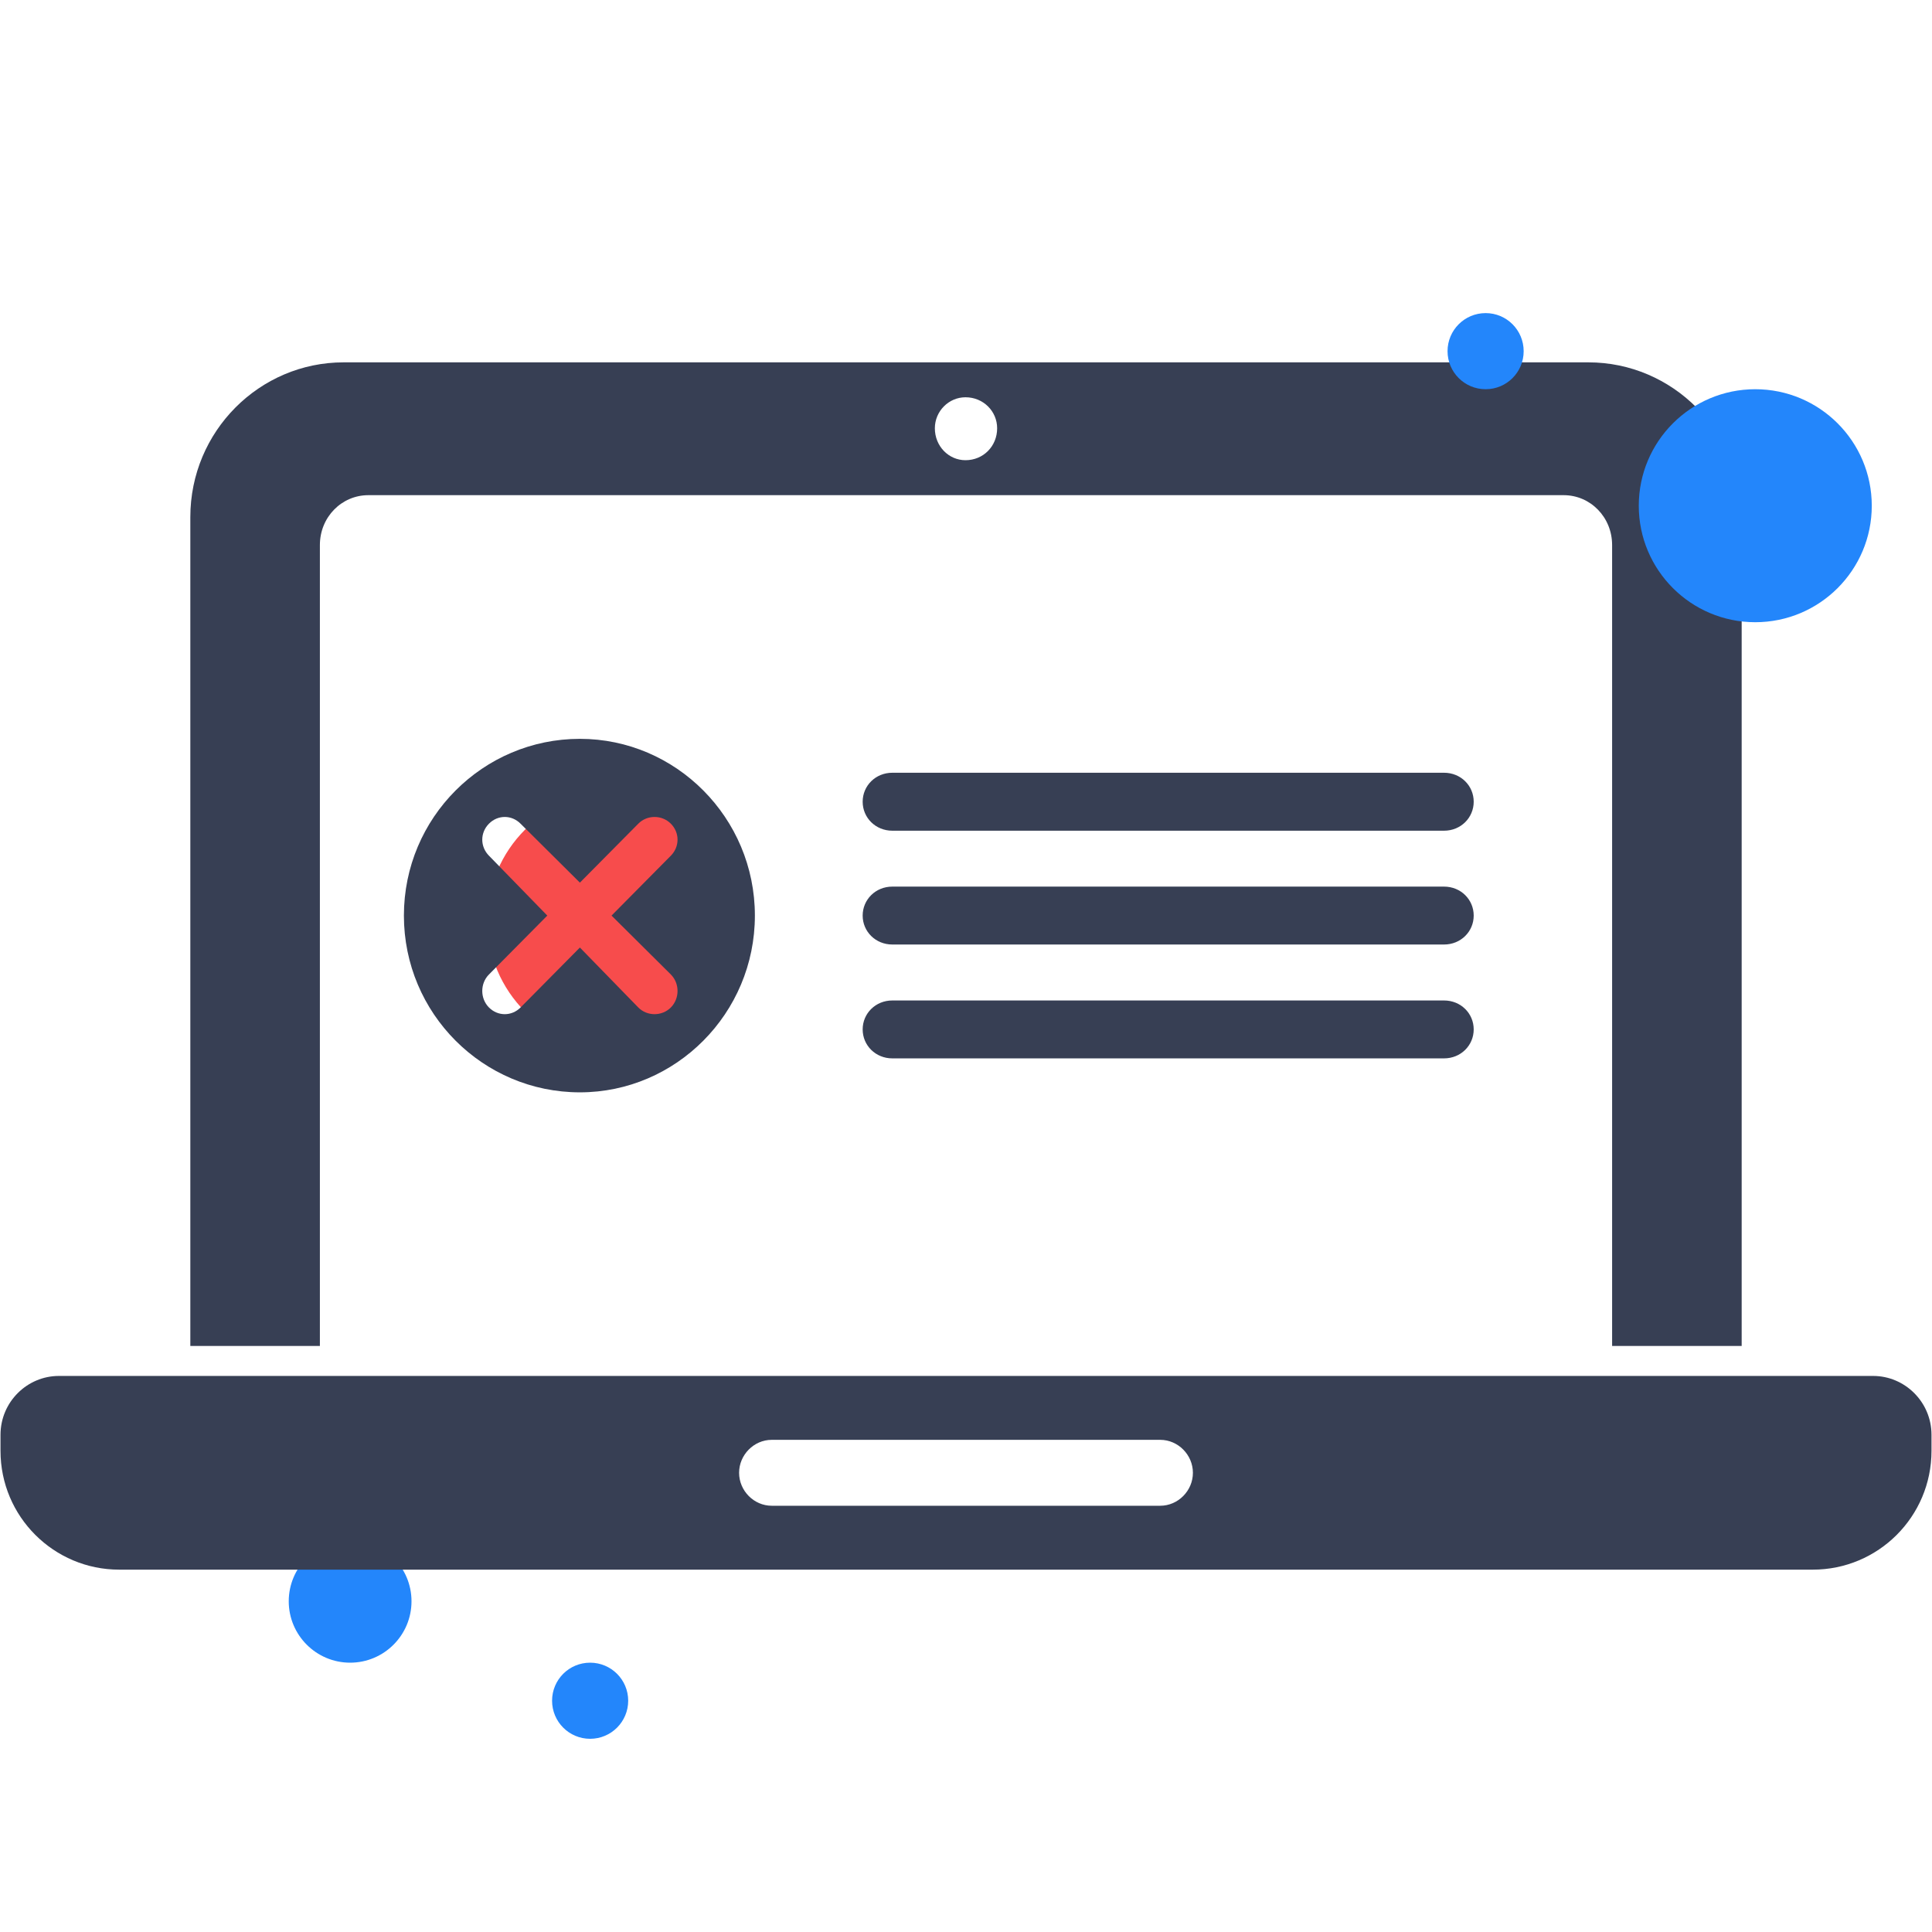
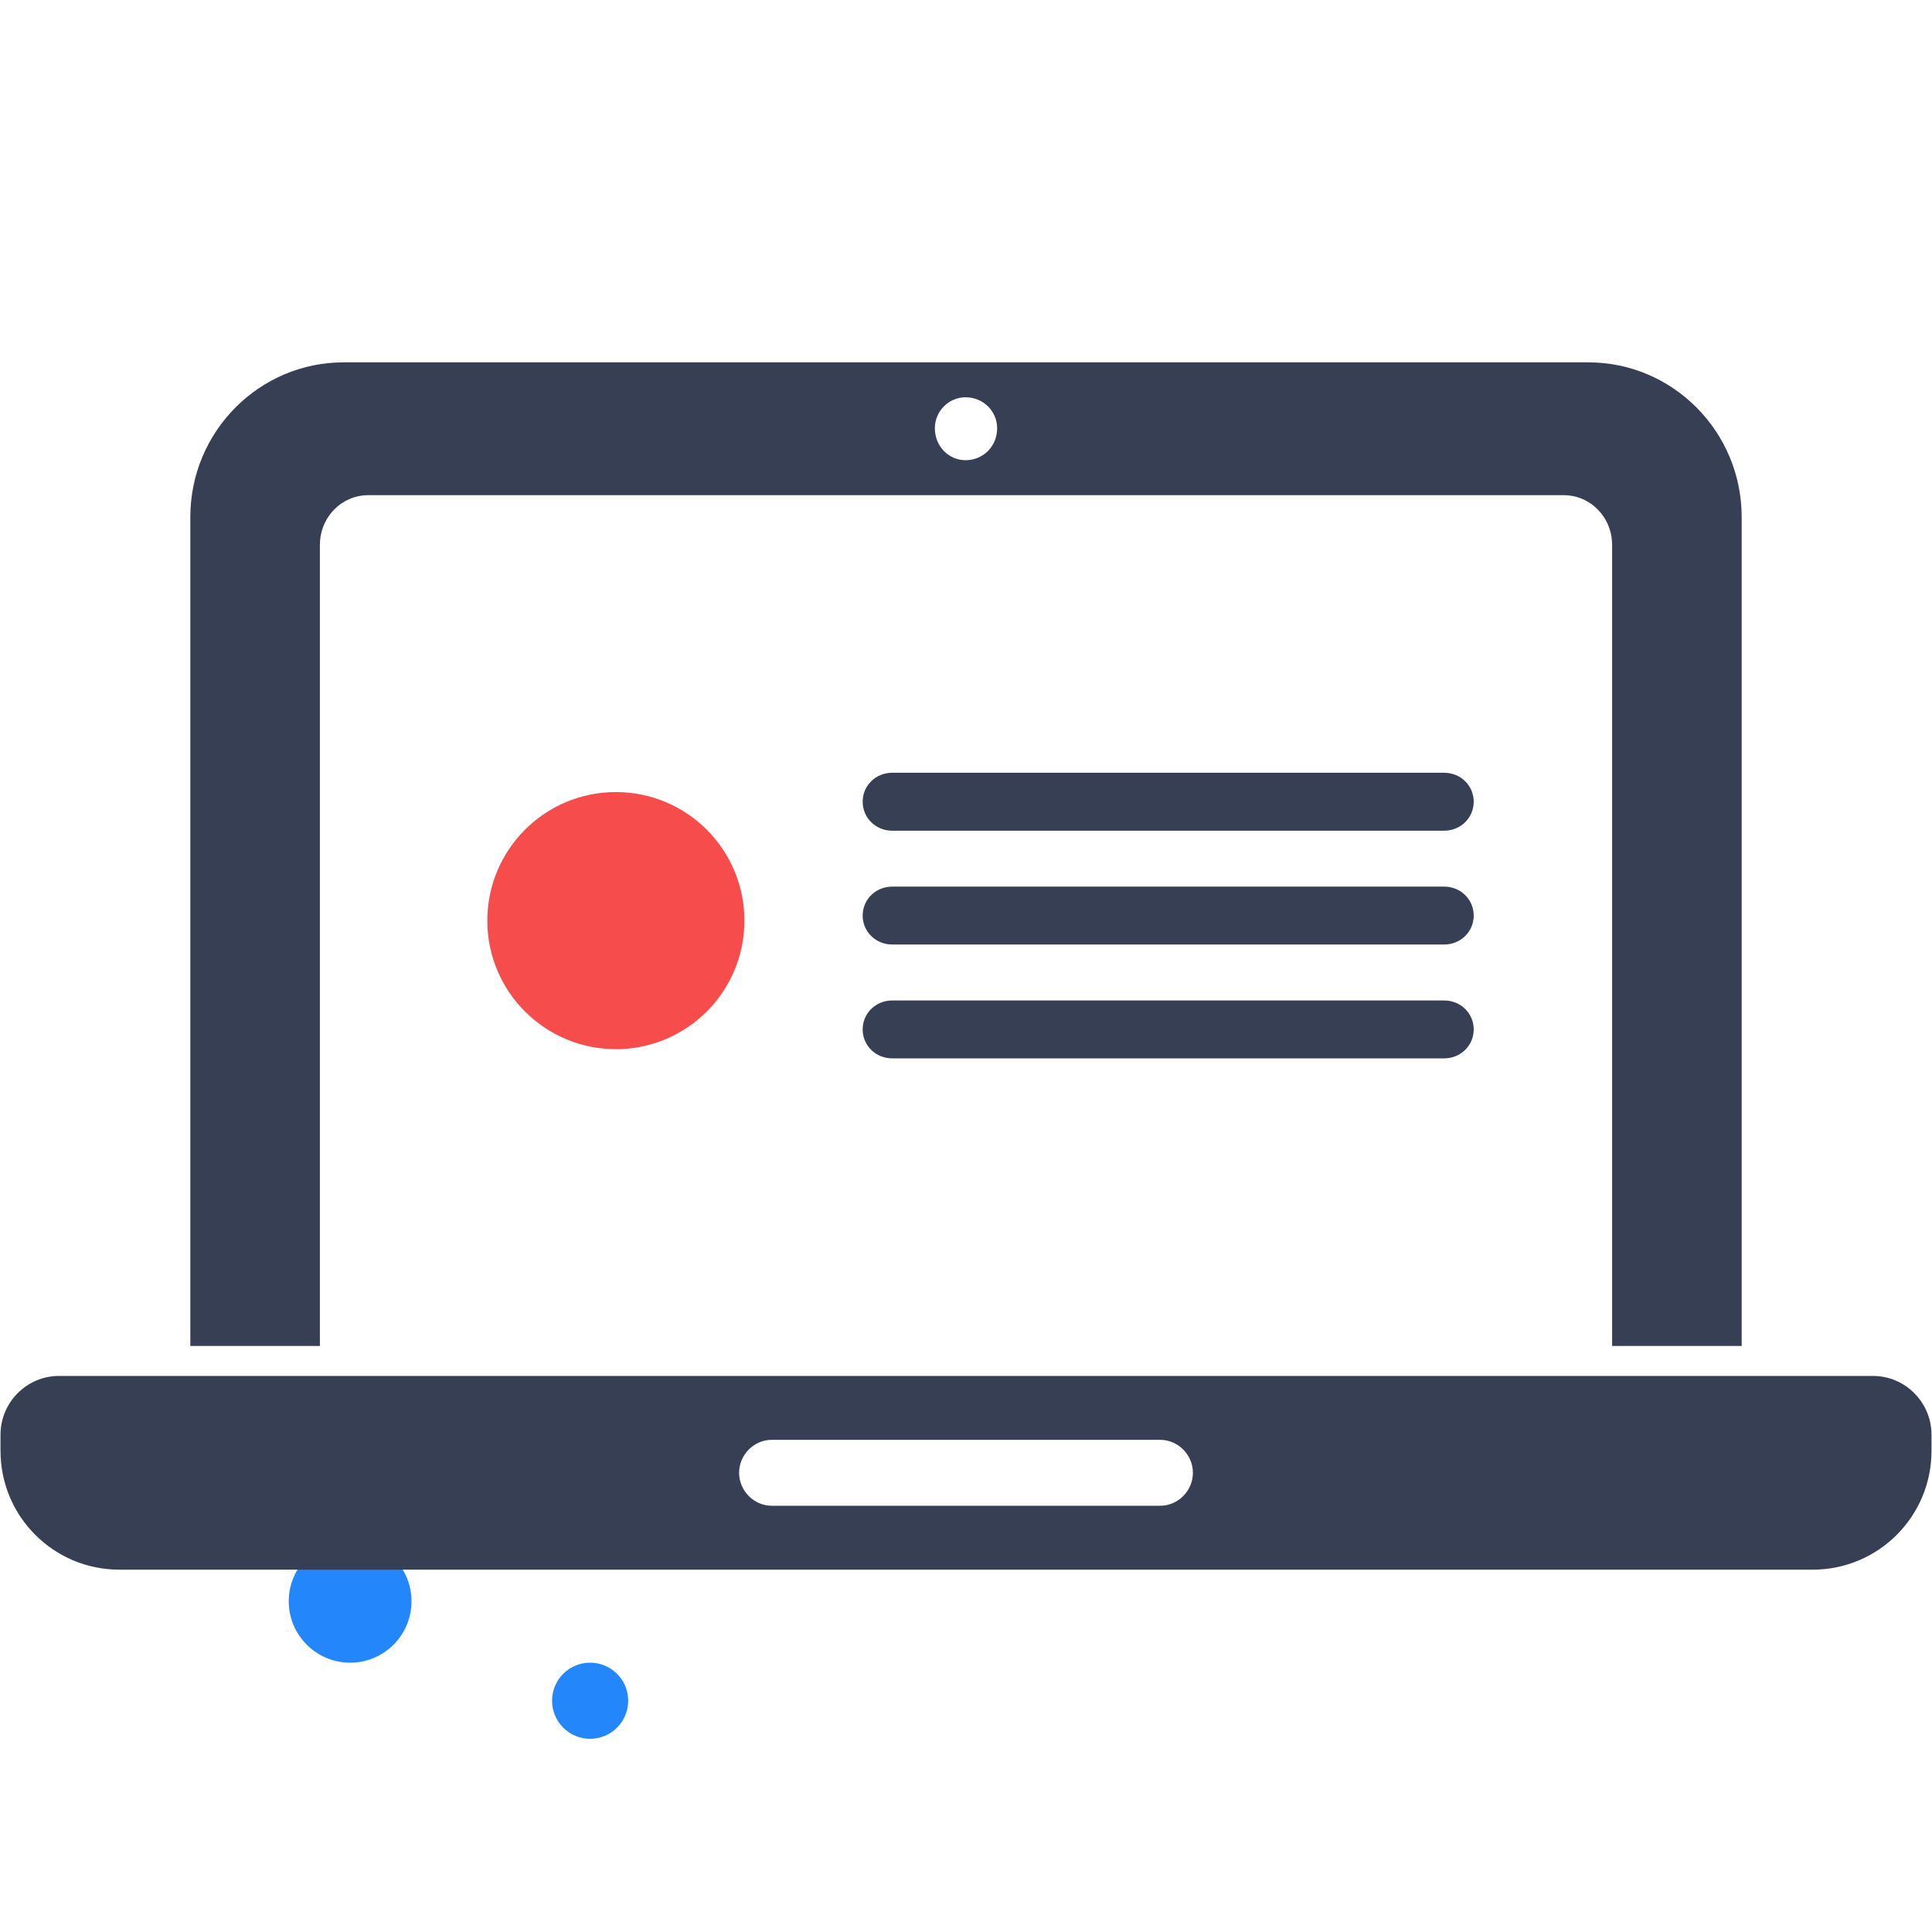
<svg xmlns="http://www.w3.org/2000/svg" width="200" zoomAndPan="magnify" viewBox="0 0 150 150" height="200" preserveAspectRatio="xMidYMid meet" version="1.0">
  <defs>
    <clipPath id="aa80446650">
      <path d="M 22.418 119.559 L 31.949 119.559 L 31.949 129.09 L 22.418 129.09 Z M 22.418 119.559 " clip-rule="nonzero" />
    </clipPath>
    <clipPath id="0038fe650c">
      <path d="M 27.184 119.559 C 24.555 119.559 22.418 121.691 22.418 124.324 C 22.418 126.953 24.555 129.09 27.184 129.09 C 29.816 129.09 31.949 126.953 31.949 124.324 C 31.949 121.691 29.816 119.559 27.184 119.559 Z M 27.184 119.559 " clip-rule="nonzero" />
    </clipPath>
    <clipPath id="91a2fb593f">
      <path d="M 37.836 61.496 L 57.797 61.496 L 57.797 81.457 L 37.836 81.457 Z M 37.836 61.496 " clip-rule="nonzero" />
    </clipPath>
    <clipPath id="f067b040db">
      <path d="M 47.816 61.496 C 42.305 61.496 37.836 65.965 37.836 71.477 C 37.836 76.988 42.305 81.457 47.816 81.457 C 53.328 81.457 57.797 76.988 57.797 71.477 C 57.797 65.965 53.328 61.496 47.816 61.496 Z M 47.816 61.496 " clip-rule="nonzero" />
    </clipPath>
    <clipPath id="0e83e8bc62">
      <path d="M 14 28.125 L 136 28.125 L 136 105 L 14 105 Z M 14 28.125 " clip-rule="nonzero" />
    </clipPath>
    <clipPath id="3ddf44fa15">
      <path d="M 0 106 L 150 106 L 150 121.875 L 0 121.875 Z M 0 106 " clip-rule="nonzero" />
    </clipPath>
    <clipPath id="b8a0c6bce9">
      <path d="M 127.234 30.219 L 145.324 30.219 L 145.324 48.309 L 127.234 48.309 Z M 127.234 30.219 " clip-rule="nonzero" />
    </clipPath>
    <clipPath id="f118cf0240">
      <path d="M 136.277 30.219 C 131.285 30.219 127.234 34.27 127.234 39.266 C 127.234 44.258 131.285 48.309 136.277 48.309 C 141.273 48.309 145.324 44.258 145.324 39.266 C 145.324 34.27 141.273 30.219 136.277 30.219 Z M 136.277 30.219 " clip-rule="nonzero" />
    </clipPath>
    <clipPath id="c43e27c33f">
      <path d="M 112.387 24.309 L 118.297 24.309 L 118.297 30.219 L 112.387 30.219 Z M 112.387 24.309 " clip-rule="nonzero" />
    </clipPath>
    <clipPath id="5c3d2650c3">
-       <path d="M 115.344 24.309 C 113.711 24.309 112.387 25.633 112.387 27.266 C 112.387 28.898 113.711 30.219 115.344 30.219 C 116.977 30.219 118.297 28.898 118.297 27.266 C 118.297 25.633 116.977 24.309 115.344 24.309 Z M 115.344 24.309 " clip-rule="nonzero" />
-     </clipPath>
+       </clipPath>
    <clipPath id="b448e95baf">
      <path d="M 42.863 129.09 L 48.773 129.09 L 48.773 135 L 42.863 135 Z M 42.863 129.09 " clip-rule="nonzero" />
    </clipPath>
    <clipPath id="5cdd912f5a">
      <path d="M 45.816 129.09 C 44.184 129.09 42.863 130.41 42.863 132.043 C 42.863 133.676 44.184 135 45.816 135 C 47.449 135 48.773 133.676 48.773 132.043 C 48.773 130.41 47.449 129.09 45.816 129.09 Z M 45.816 129.09 " clip-rule="nonzero" />
    </clipPath>
  </defs>
  <g clip-path="url(#aa80446650)">
    <g clip-path="url(#0038fe650c)">
      <path fill="#2386fb" d="M 22.418 119.559 L 31.949 119.559 L 31.949 129.09 L 22.418 129.09 Z M 22.418 119.559 " fill-opacity="1" fill-rule="nonzero" />
    </g>
  </g>
  <g clip-path="url(#91a2fb593f)">
    <g clip-path="url(#f067b040db)">
      <path fill="#f74c4c" d="M 37.836 61.496 L 57.797 61.496 L 57.797 81.457 L 37.836 81.457 Z M 37.836 61.496 " fill-opacity="1" fill-rule="nonzero" />
    </g>
  </g>
  <g clip-path="url(#0e83e8bc62)">
    <path fill="#373f54" d="M 24.836 42.32 C 24.836 40.148 26.523 38.445 28.598 38.445 L 121.402 38.445 C 123.477 38.445 125.164 40.148 125.164 42.32 L 125.164 104.5 L 135.223 104.5 L 135.223 40.148 C 135.223 33.48 129.848 28.133 123.324 28.133 L 26.676 28.133 C 20.152 28.133 14.777 33.48 14.777 40.148 L 14.777 104.5 L 24.836 104.5 Z M 74.961 30.844 C 76.344 30.844 77.418 31.93 77.418 33.25 C 77.418 34.645 76.344 35.73 74.961 35.73 C 73.656 35.73 72.582 34.645 72.582 33.25 C 72.582 31.93 73.656 30.844 74.961 30.844 Z M 74.961 30.844 " fill-opacity="1" fill-rule="evenodd" />
  </g>
  <g clip-path="url(#3ddf44fa15)">
    <path fill="#373f54" d="M 145.43 106.828 L 4.57 106.828 C 2.113 106.828 0.039 108.844 0.039 111.402 L 0.039 112.641 C 0.039 117.758 4.188 121.867 9.254 121.867 L 140.75 121.867 C 145.816 121.867 149.961 117.758 149.961 112.641 L 149.961 111.402 C 149.961 108.844 147.887 106.828 145.43 106.828 Z M 90.082 116.906 L 59.914 116.906 C 58.535 116.906 57.383 115.742 57.383 114.348 C 57.383 112.953 58.535 111.789 59.914 111.789 L 90.082 111.789 C 91.465 111.789 92.617 112.953 92.617 114.348 C 92.617 115.742 91.465 116.906 90.082 116.906 Z M 90.082 116.906 " fill-opacity="1" fill-rule="evenodd" />
  </g>
-   <path fill="#373f54" d="M 31.359 71.086 C 31.359 78.684 37.5 84.809 45.023 84.809 C 52.469 84.809 58.609 78.684 58.609 71.086 C 58.609 63.484 52.469 57.363 45.023 57.363 C 37.5 57.363 31.359 63.488 31.359 71.086 Z M 52.086 63.953 C 52.777 64.648 52.777 65.734 52.086 66.434 L 47.48 71.086 L 52.086 75.66 C 52.777 76.355 52.777 77.52 52.086 78.219 C 51.395 78.914 50.242 78.914 49.555 78.219 L 45.023 73.566 L 40.418 78.219 C 39.727 78.914 38.652 78.914 37.961 78.219 C 37.27 77.52 37.27 76.355 37.961 75.66 L 42.492 71.086 L 37.961 66.434 C 37.27 65.734 37.27 64.648 37.961 63.953 C 38.652 63.254 39.727 63.254 40.418 63.953 L 45.023 68.527 L 49.555 63.953 C 50.242 63.254 51.395 63.254 52.086 63.953 Z M 52.086 63.953 " fill-opacity="1" fill-rule="evenodd" />
  <path fill="#373f54" d="M 112.113 59.996 L 69.281 59.996 C 67.977 59.996 66.977 61.004 66.977 62.246 C 66.977 63.488 67.977 64.496 69.281 64.496 L 112.113 64.496 C 113.422 64.496 114.418 63.484 114.418 62.246 C 114.418 61.004 113.422 59.996 112.113 59.996 Z M 112.113 59.996 " fill-opacity="1" fill-rule="evenodd" />
  <path fill="#373f54" d="M 112.113 77.676 L 69.281 77.676 C 67.977 77.676 66.977 78.684 66.977 79.922 C 66.977 81.164 67.977 82.172 69.281 82.172 L 112.113 82.172 C 113.422 82.172 114.418 81.164 114.418 79.922 C 114.418 78.684 113.422 77.676 112.113 77.676 Z M 112.113 77.676 " fill-opacity="1" fill-rule="evenodd" />
  <path fill="#373f54" d="M 112.113 68.836 C 97.836 68.836 83.559 68.836 69.281 68.836 C 67.977 68.836 66.977 69.844 66.977 71.086 C 66.977 72.324 67.977 73.332 69.281 73.332 C 83.559 73.332 97.836 73.332 112.113 73.332 C 113.422 73.332 114.418 72.324 114.418 71.086 C 114.418 69.844 113.422 68.836 112.113 68.836 Z M 112.113 68.836 " fill-opacity="1" fill-rule="evenodd" />
  <g clip-path="url(#b8a0c6bce9)">
    <g clip-path="url(#f118cf0240)">
-       <path fill="#2386fb" d="M 127.234 30.219 L 145.324 30.219 L 145.324 48.309 L 127.234 48.309 Z M 127.234 30.219 " fill-opacity="1" fill-rule="nonzero" />
-     </g>
+       </g>
  </g>
  <g clip-path="url(#c43e27c33f)">
    <g clip-path="url(#5c3d2650c3)">
      <path fill="#2386fb" d="M 112.387 24.309 L 118.297 24.309 L 118.297 30.219 L 112.387 30.219 Z M 112.387 24.309 " fill-opacity="1" fill-rule="nonzero" />
    </g>
  </g>
  <g clip-path="url(#b448e95baf)">
    <g clip-path="url(#5cdd912f5a)">
      <path fill="#2386fb" d="M 42.863 129.09 L 48.773 129.09 L 48.773 135 L 42.863 135 Z M 42.863 129.09 " fill-opacity="1" fill-rule="nonzero" />
    </g>
  </g>
</svg>